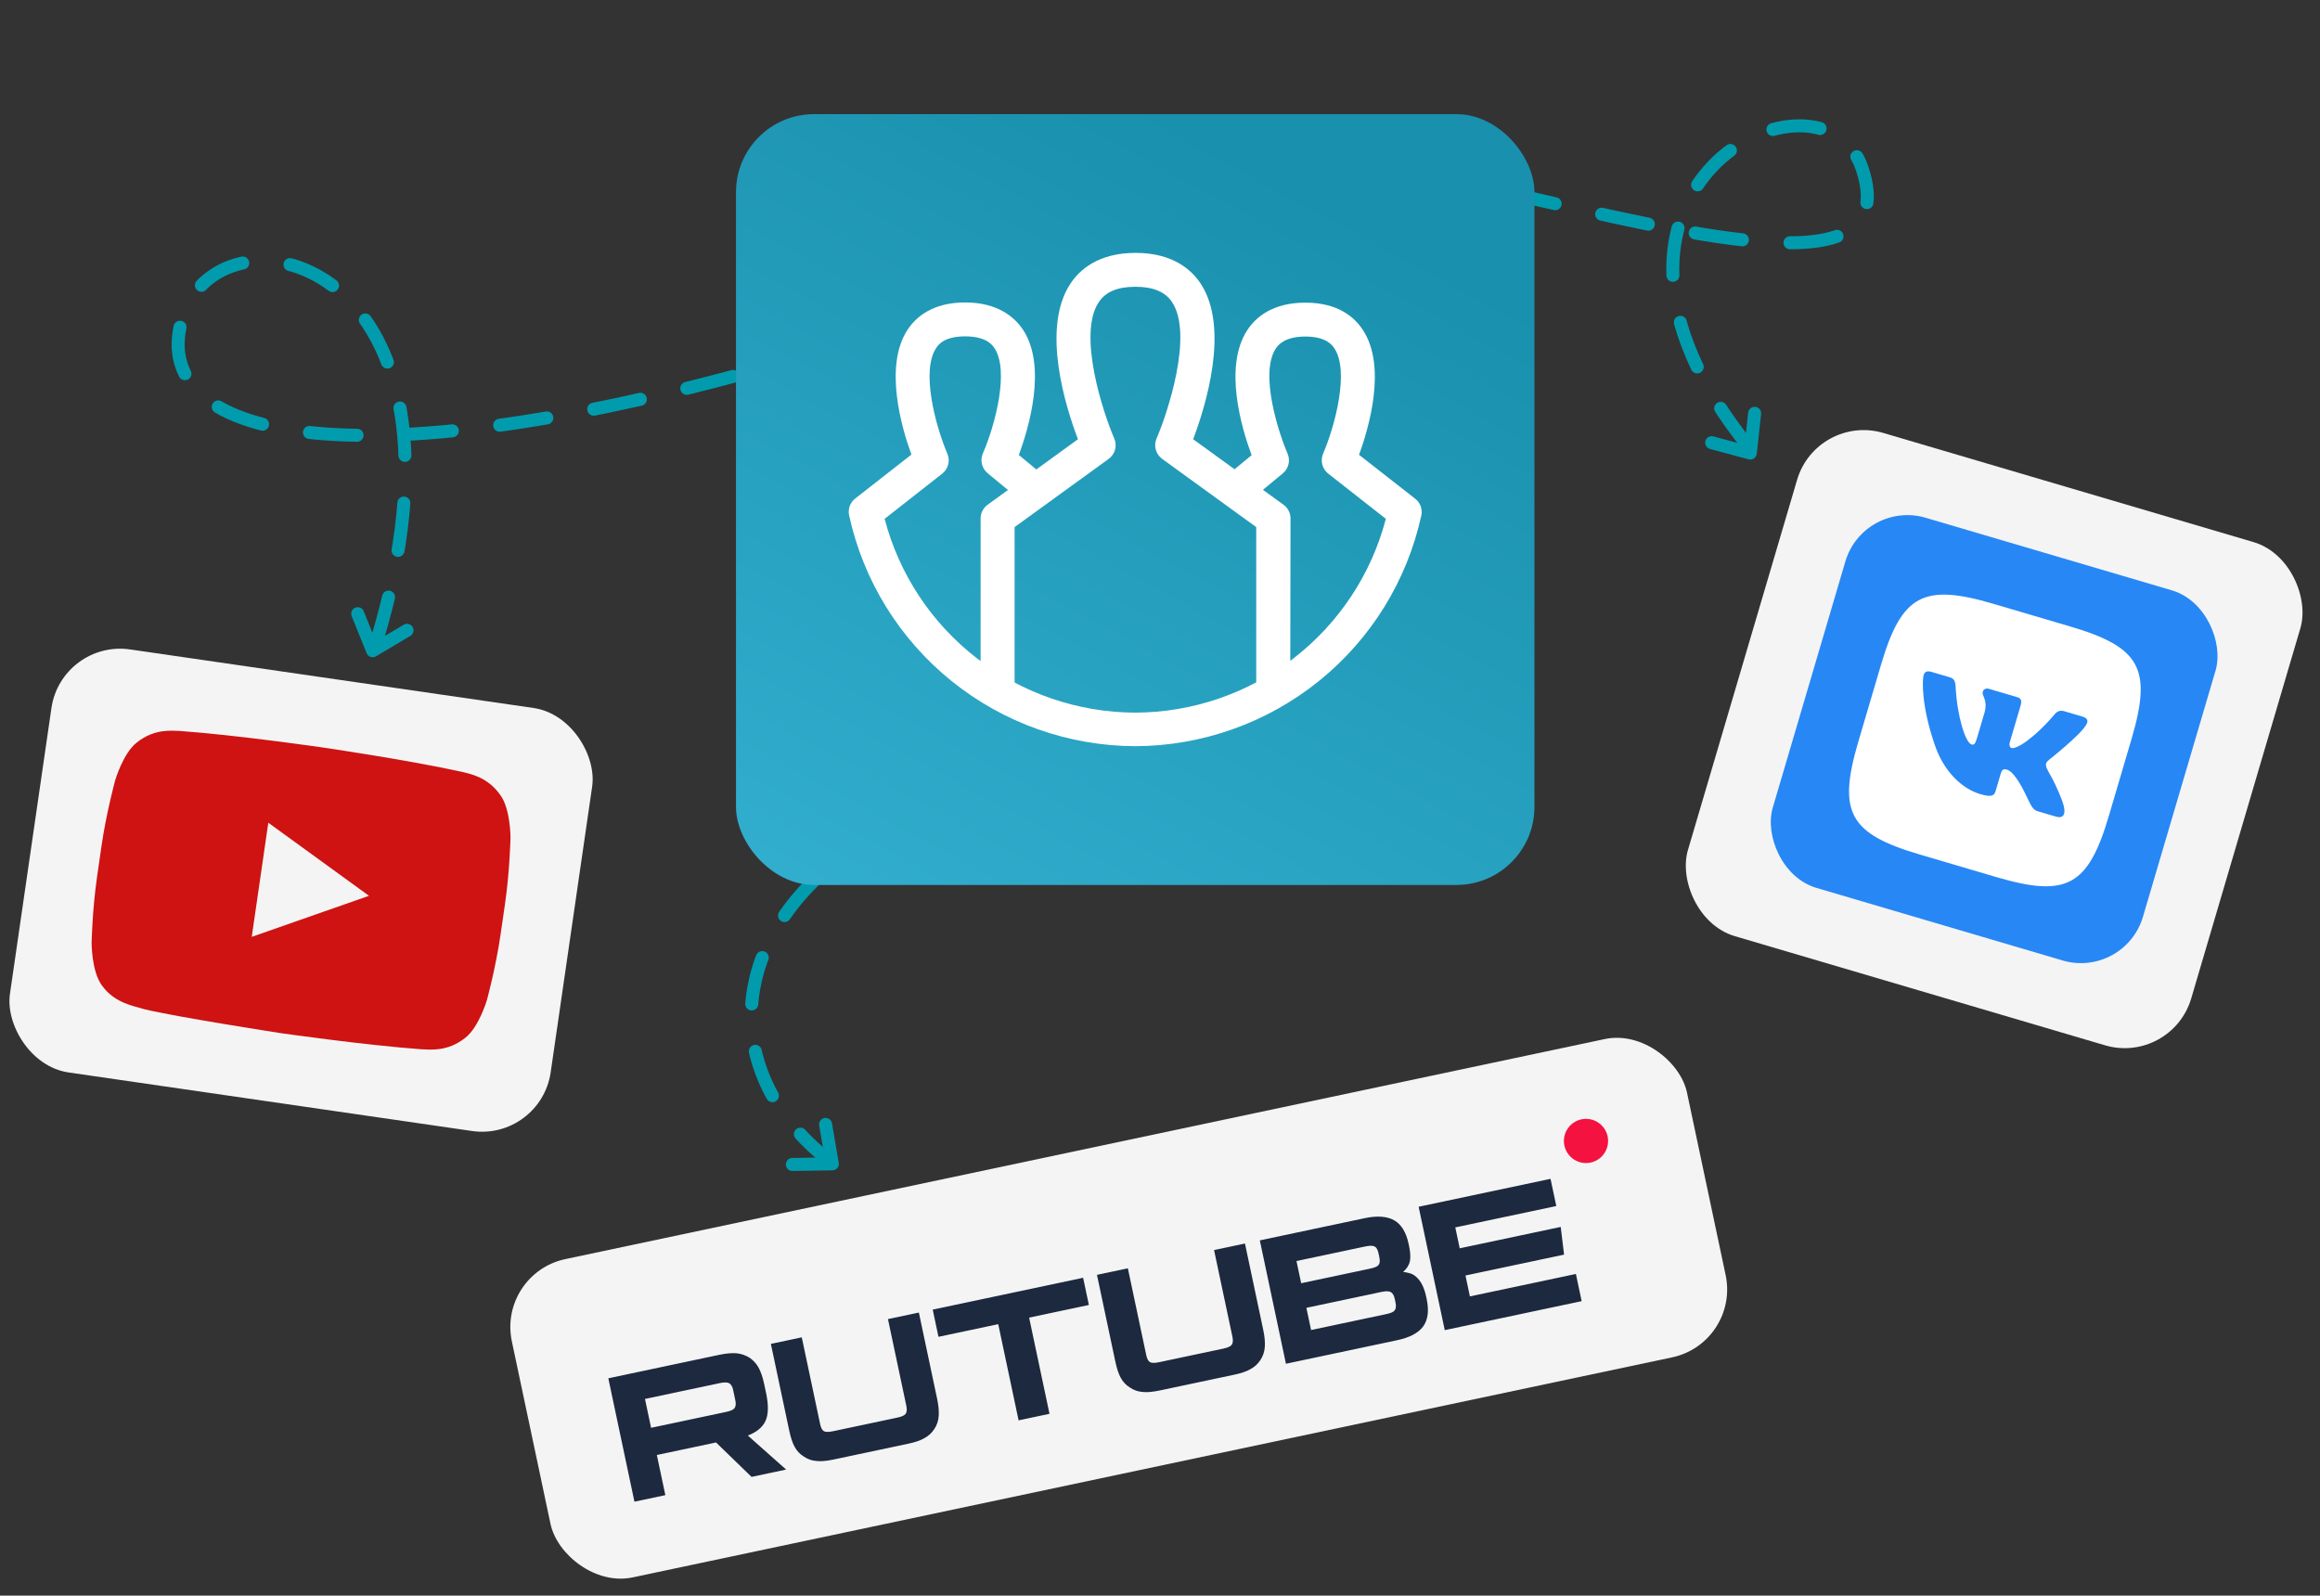
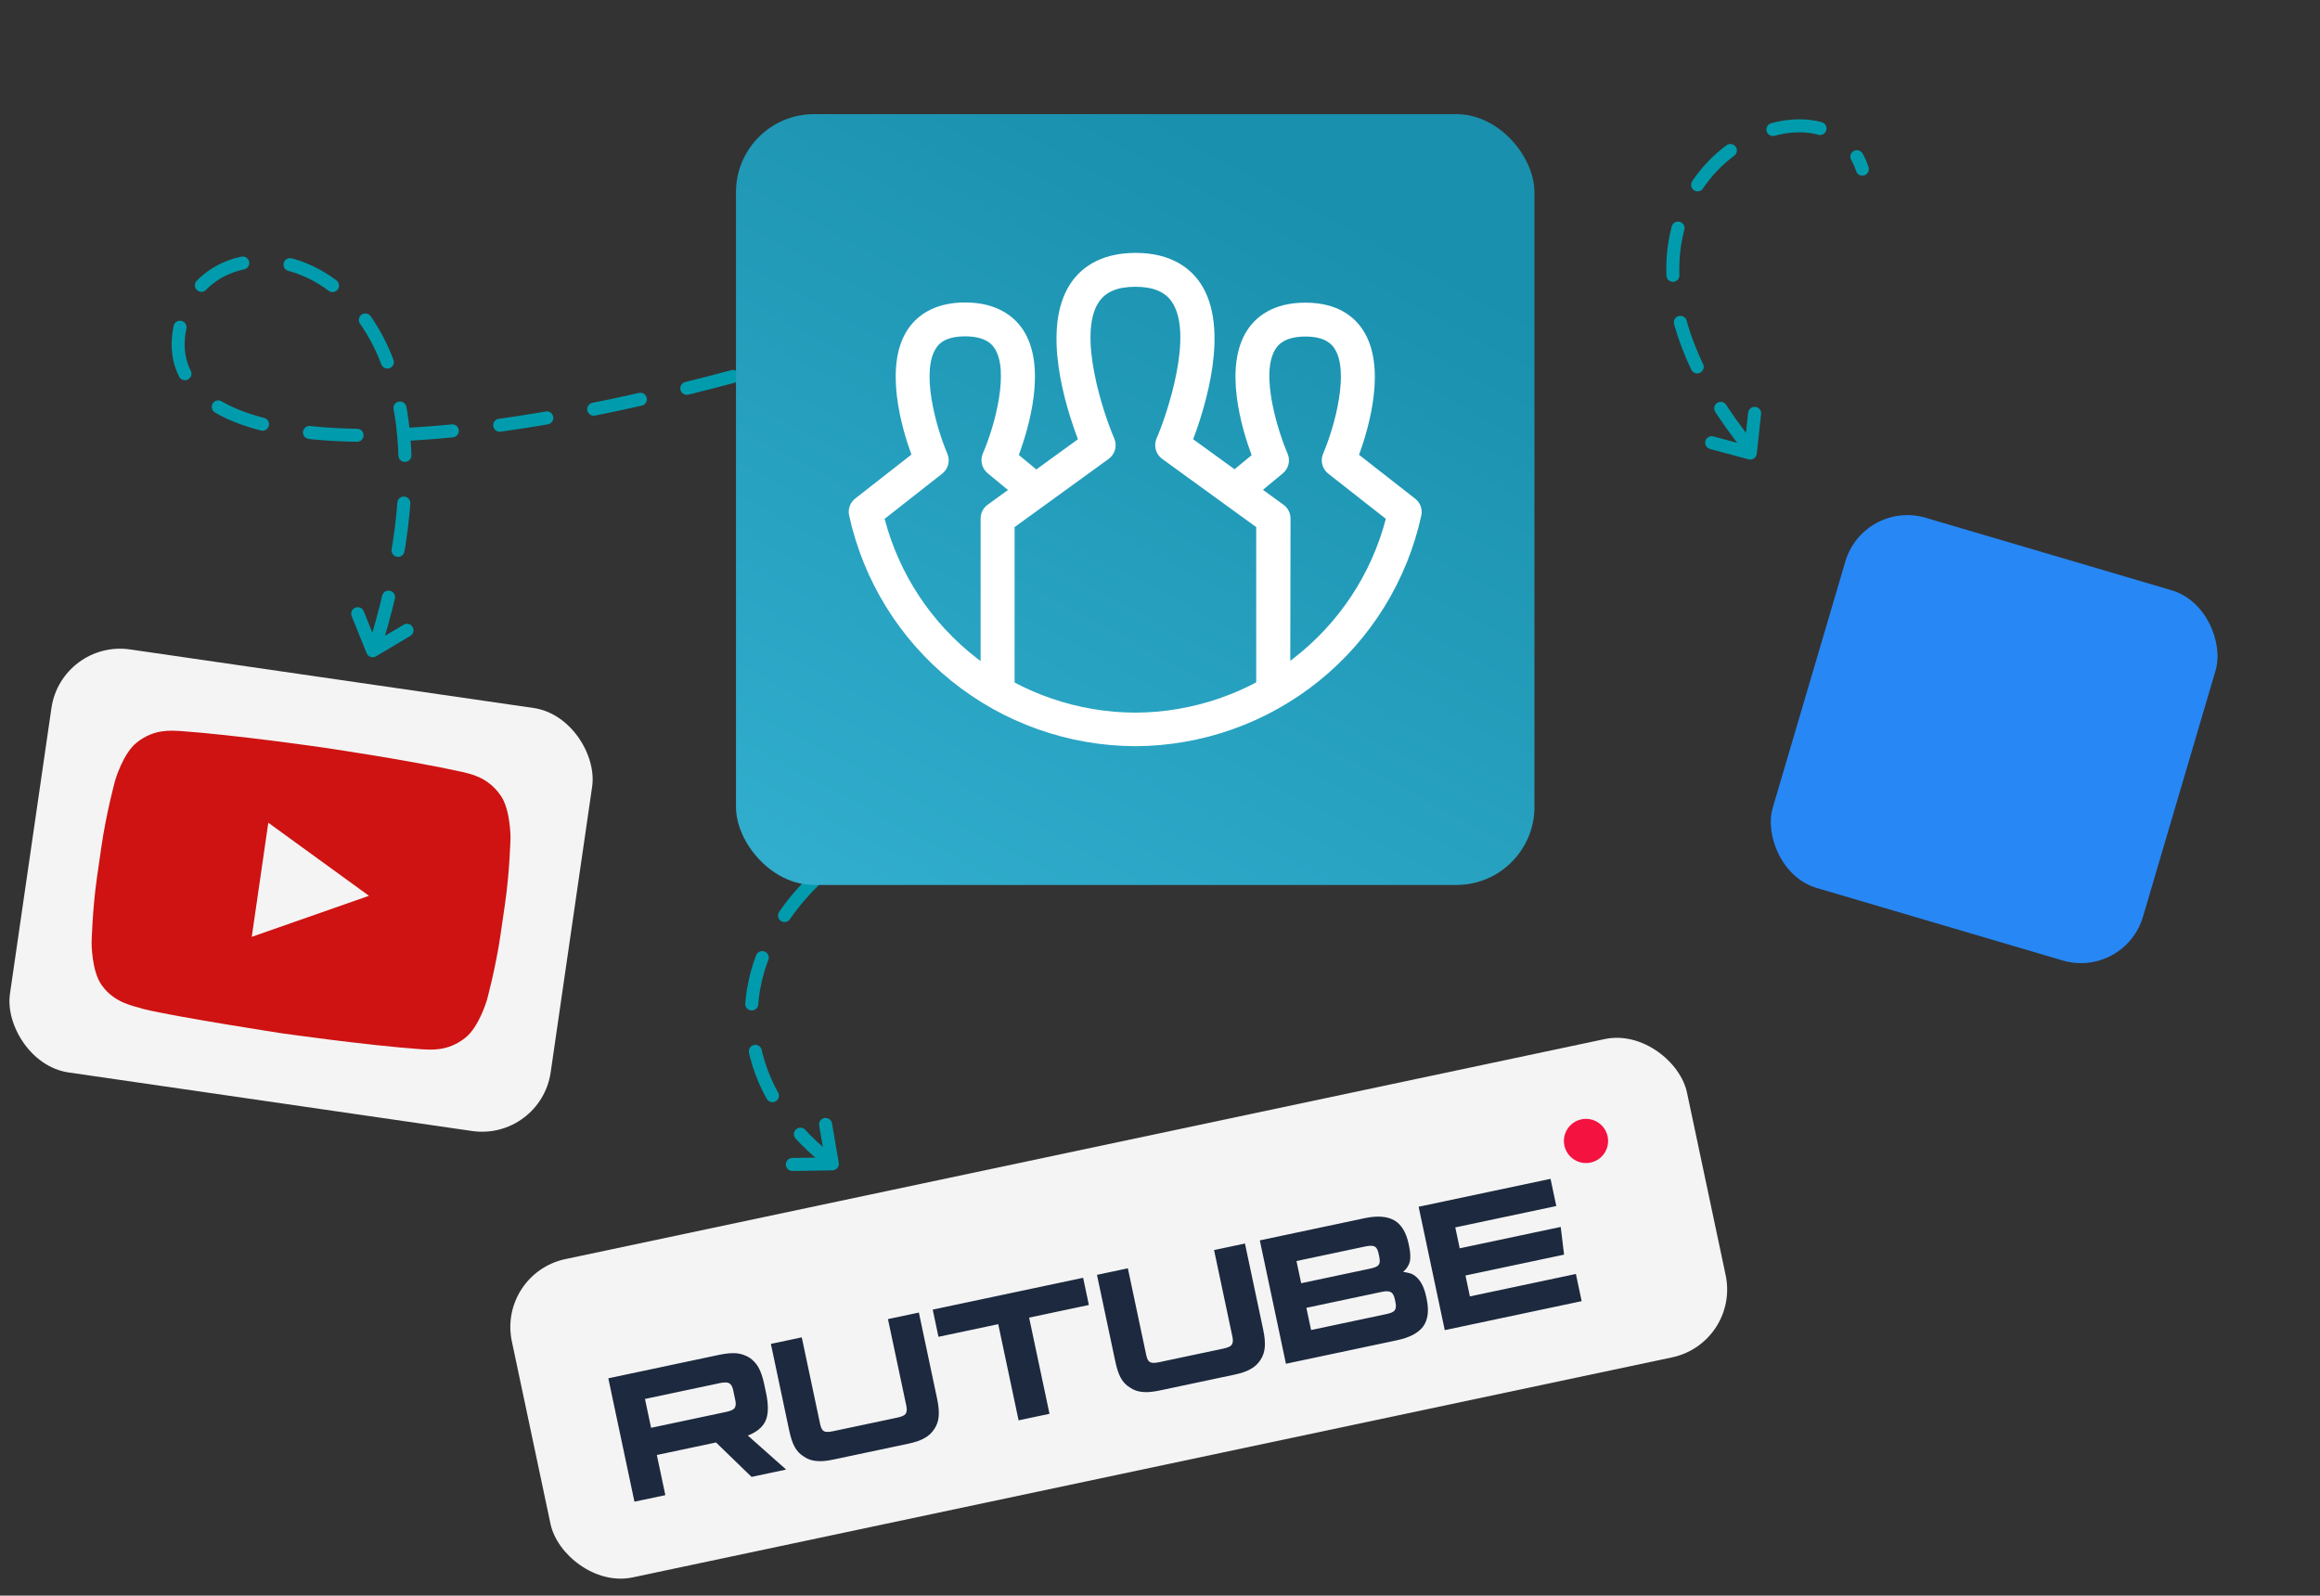
<svg xmlns="http://www.w3.org/2000/svg" width="535" height="368" viewBox="0 0 535 368" fill="none">
  <rect x="0" y="0" width="535" height="368" fill="#333333" stroke="none" />
  <path d="M190.383 259.322L191.939 268.41L182.72 268.557" stroke="#009CAD" stroke-width="3" stroke-linecap="round" stroke-linejoin="round" />
  <path d="M188.024 202.781C166.401 223.905 169.384 250.745 191.312 267.742" stroke="#009CAD" stroke-width="3" stroke-linecap="round" stroke-dasharray="11 11" />
  <path d="M86.72 148.323C113.72 59.324 51.22 45.322 42.22 72.823C33.22 100.325 77.72 111.823 172.72 85.823" stroke="#009CAD" stroke-width="3" stroke-linecap="round" stroke-dasharray="11 11" />
-   <path d="M403.269 103.066C355.135 43.286 420.471 11.515 429.471 39.016C438.471 66.517 392.594 54.737 347.565 44.451" stroke="#009CAD" stroke-width="3" stroke-linecap="round" stroke-dasharray="11 11" />
-   <rect x="418.939" y="95.322" width="121" height="121" rx="16" transform="rotate(16.427 418.939 95.322)" fill="#F4F4F4" />
+   <path d="M403.269 103.066C355.135 43.286 420.471 11.515 429.471 39.016" stroke="#009CAD" stroke-width="3" stroke-linecap="round" stroke-dasharray="11 11" />
  <rect x="429.761" y="115.194" width="89" height="89" rx="14.916" transform="rotate(16.427 429.761 115.194)" fill="#2787F5" />
-   <path d="M477.42 144.488L459.677 139.257C443.485 134.483 438.52 137.186 433.746 153.379L428.514 171.122C423.74 187.314 426.444 192.279 442.637 197.053L460.379 202.284C476.572 207.058 481.537 204.355 486.311 188.162L491.542 170.419C496.316 154.227 493.572 149.25 477.42 144.488ZM474.154 188.346L469.948 187.106C468.357 186.637 468.241 185.228 466.24 181.491C464.46 178.354 463.456 177.7 462.84 177.518C461.983 177.266 461.667 177.434 461.317 178.621L460.199 182.414C459.898 183.435 459.391 183.95 456.699 183.156C452.253 181.845 448.112 177.699 446.124 171.659C443.067 162.778 443.263 156.85 443.6 155.708C443.78 155.097 444.189 154.597 445.376 154.947L449.582 156.187C450.643 156.5 450.906 157.109 450.976 158.372C451.288 164.981 453.205 171.265 454.626 171.684C455.156 171.84 455.472 171.672 455.87 170.322L457.698 164.121C458.377 161.218 456.94 160.528 457.24 159.509C457.384 159.02 457.936 158.65 458.59 158.843L465.199 160.791C466.096 161.056 466.278 161.641 465.965 162.702L463.5 171.063C463.235 171.96 463.547 172.406 463.792 172.478C464.322 172.634 464.867 172.44 466.134 171.75C470.15 169.255 473.851 164.672 473.851 164.672C474.317 164.145 474.975 163.718 476.036 164.031L480.241 165.271C481.505 165.643 481.599 166.38 481.048 167.194C479.797 169.485 472.517 175.23 472.517 175.23C471.852 175.832 471.593 176.11 471.964 177.105C472.232 177.849 473.334 179.548 473.97 180.978C475.163 183.55 476.045 185.668 476.063 186.959C476.129 188.263 475.336 188.694 474.154 188.346Z" fill="white" />
  <rect x="14.156" y="147.478" width="126" height="98.583" rx="16" transform="rotate(8.258 14.156 147.478)" fill="#F4F4F4" />
  <path fill-rule="evenodd" clip-rule="evenodd" d="M58.054 216.064L61.872 189.741L85.089 206.596L58.054 216.064ZM117.724 193.19C117.724 193.19 117.751 186.603 115.376 183.355C112.38 179.109 108.417 178.516 106.632 178.035C93.751 175.198 74.225 172.364 74.225 172.364L74.184 172.358C74.184 172.358 54.658 169.524 41.502 168.583C39.651 168.535 35.686 167.978 31.604 171.197C28.403 173.635 26.559 179.959 26.559 179.959C26.559 179.959 24.528 187.406 23.428 194.986L22.397 202.094C21.296 209.677 21.126 217.392 21.126 217.392C21.126 217.392 21.096 223.979 23.472 227.226C26.471 231.473 31.136 232.031 33.149 232.72C40.487 234.521 64.641 238.253 64.641 238.253C64.641 238.253 84.192 241.061 97.348 242.002C99.196 242.046 103.164 242.604 107.244 239.385C110.444 236.947 112.291 230.623 112.291 230.623C112.291 230.623 114.321 223.178 115.422 215.596L116.454 208.487C117.554 200.908 117.724 193.19 117.724 193.19Z" fill="#CE1312" />
  <rect x="114.72" y="293.696" width="276.999" height="75.031" rx="16" transform="rotate(-11.954 114.72 293.696)" fill="#F4F4F4" />
  <path d="M165.878 312.453L140.282 317.872L146.306 346.326L153.43 344.818L151.47 335.561L165.121 332.67L173.309 340.609L181.287 338.92L172.449 331.074C174.51 330.281 175.874 329.146 176.542 327.667C177.21 326.189 177.245 324.042 176.667 321.312L176.215 319.179C175.872 317.558 175.431 316.314 174.924 315.396C174.418 314.478 173.725 313.733 172.838 313.119C171.916 312.556 170.955 312.225 169.859 312.101C168.772 312.019 167.456 312.119 165.877 312.453L165.878 312.453ZM167.463 325.623L150.142 329.29L148.733 322.635L166.054 318.968C167.035 318.76 167.754 318.786 168.158 319.013C168.562 319.239 168.893 319.748 169.064 320.559L169.57 322.948C169.751 323.801 169.655 324.401 169.377 324.772C169.099 325.142 168.443 325.415 167.463 325.623ZM189.135 328.477L184.89 308.428L177.766 309.936L181.975 329.815C182.318 331.436 182.726 332.732 183.232 333.65C183.748 334.61 184.44 335.355 185.362 335.918C186.249 336.532 187.211 336.863 188.298 336.945C189.394 337.07 190.701 336.927 192.322 336.583L209.386 332.971C210.964 332.637 212.217 332.238 213.168 331.679C214.129 331.164 214.874 330.472 215.479 329.541C216.051 328.662 216.382 327.701 216.464 326.614C216.555 325.569 216.446 324.211 216.102 322.59L211.894 302.711L204.769 304.219L209.014 324.269C209.195 325.122 209.099 325.722 208.821 326.093C208.543 326.463 207.888 326.736 206.906 326.944L192.146 330.069C191.122 330.286 190.413 330.302 190.008 330.076C189.604 329.849 189.316 329.331 189.135 328.477ZM242.017 326.062L237.32 303.879L251.099 300.962L249.771 294.691L215.089 302.034L216.417 308.305L230.196 305.387L234.893 327.571L242.017 326.062ZM264.334 312.556L260.089 292.507L252.965 294.015L257.174 313.894C257.517 315.515 257.925 316.811 258.432 317.728C258.947 318.689 259.639 319.434 260.561 319.997C261.449 320.611 262.41 320.942 263.497 321.024C264.593 321.149 265.9 321.006 267.521 320.662L284.585 317.05C286.163 316.716 287.416 316.317 288.367 315.758C289.328 315.243 290.073 314.55 290.678 313.62C291.25 312.741 291.581 311.78 291.663 310.693C291.754 309.648 291.644 308.29 291.301 306.669L287.092 286.789L279.968 288.298L284.213 308.348C284.394 309.201 284.298 309.801 284.02 310.171C283.742 310.542 283.086 310.815 282.105 311.023L267.345 314.148C266.322 314.364 265.612 314.381 265.207 314.154C264.803 313.928 264.515 313.41 264.334 312.556ZM324.948 287.422L324.831 286.867C324.271 284.222 323.173 282.404 321.546 281.456C319.919 280.508 317.608 280.329 314.707 280.943L290.519 286.064L296.543 314.518L322.139 309.099C325.04 308.485 327.089 307.427 328.192 305.901C329.295 304.375 329.562 302.268 329.002 299.623L328.876 299.026C328.316 296.381 327.236 294.648 325.636 293.828C325.344 293.712 325.061 293.638 324.778 293.564C324.38 293.464 323.976 293.385 323.569 293.33C324.399 292.619 324.895 291.801 325.116 290.952C325.295 290.112 325.264 288.915 324.948 287.422ZM300.055 295.946L298.971 290.827L314.883 287.458C315.907 287.241 316.625 287.267 317.03 287.494C317.434 287.72 317.722 288.238 317.894 289.049L318.074 289.902C318.255 290.755 318.202 291.346 317.924 291.717C317.646 292.088 316.99 292.36 315.966 292.577L300.055 295.946ZM302.34 306.739L301.256 301.619L318.618 297.943C319.599 297.736 320.318 297.762 320.722 297.988C321.127 298.215 321.458 298.724 321.629 299.535L321.81 300.388C321.991 301.241 321.895 301.841 321.617 302.212C321.339 302.582 320.683 302.855 319.702 303.063L302.34 306.739ZM335.594 283.073L358.886 278.142L357.559 271.871L327.143 278.31L333.167 306.764L364.734 300.08L363.407 293.81L338.963 298.985L337.943 294.164L360.68 289.35L359.907 282.962L336.615 287.893L335.594 283.073Z" fill="#1C293E" />
  <path d="M366.793 268.121C369.546 267.538 371.305 264.834 370.723 262.081C370.14 259.328 367.435 257.568 364.682 258.151C361.929 258.734 360.17 261.438 360.753 264.191C361.336 266.944 364.04 268.704 366.793 268.121Z" fill="#F41240" />
  <rect x="169.72" y="26.322" width="184.13" height="177.771" rx="18" fill="url(#paint0_linear_2514_17144)" />
  <path d="M297.528 159.661H289.691V121.562L268 105.835C267.28 105.309 266.76 104.556 266.526 103.697C266.292 102.839 266.357 101.927 266.711 101.11C269.21 95.353 275.245 77.211 270.299 69.707C268.722 67.302 265.945 66.138 261.835 66.138C257.724 66.138 254.947 67.302 253.362 69.707C248.416 77.211 254.45 95.352 256.949 101.119C257.304 101.934 257.37 102.845 257.135 103.703C256.901 104.56 256.381 105.312 255.661 105.835L233.97 121.562V159.661H226.133V119.573C226.133 118.957 226.279 118.35 226.559 117.801C226.839 117.251 227.244 116.775 227.743 116.412L248.581 101.301C245.795 93.989 240.004 75.76 246.84 65.426C248.973 62.187 253.31 58.322 261.869 58.322C270.429 58.322 274.757 62.187 276.89 65.426C283.691 75.76 277.901 93.989 275.149 101.301L295.987 116.412C296.486 116.774 296.893 117.25 297.173 117.799C297.453 118.349 297.599 118.957 297.598 119.573L297.528 159.661Z" fill="white" />
  <path d="M261.819 172.093C246.381 172.041 231.423 166.735 219.42 157.054C207.416 147.372 199.085 133.894 195.805 118.849C195.653 118.134 195.706 117.391 195.957 116.705C196.208 116.019 196.647 115.416 197.225 114.967L210.173 104.841C207.926 98.658 203.764 84.45 209.302 76.018C211.192 73.16 215.023 69.756 222.564 69.756C230.105 69.756 234.032 73.186 235.922 76.069C241.495 84.545 237.219 98.796 234.938 104.928L241.312 110.191L236.314 116.209L227.745 109.131C227.092 108.59 226.633 107.852 226.437 107.028C226.24 106.205 226.318 105.339 226.657 104.563C229.522 97.963 232.752 85.544 229.365 80.351C228.921 79.665 227.545 77.572 222.564 77.572C217.583 77.572 216.295 79.639 215.851 80.316C212.411 85.527 215.624 97.954 218.463 104.633C218.802 105.423 218.869 106.303 218.655 107.135C218.441 107.967 217.957 108.706 217.279 109.236L203.999 119.657C207.337 132.423 214.815 143.73 225.269 151.815C235.723 159.9 248.564 164.309 261.793 164.355C275.02 164.308 287.861 159.899 298.313 151.814C308.765 143.729 316.242 132.422 319.578 119.657L306.299 109.236C305.62 108.704 305.135 107.964 304.921 107.13C304.707 106.296 304.775 105.416 305.114 104.624C307.953 97.998 311.166 85.518 307.727 80.36C307.274 79.683 305.907 77.615 301.013 77.615C296.119 77.615 294.647 79.708 294.195 80.394C290.354 86.248 294.987 100.186 296.912 104.607C297.251 105.383 297.328 106.248 297.132 107.072C296.936 107.895 296.476 108.633 295.823 109.174L287.263 116.252L282.256 110.234L288.63 104.971C286.349 98.84 282.073 84.589 287.646 76.113C289.536 73.23 293.394 69.799 301.013 69.799C308.632 69.799 312.377 73.204 314.266 76.061C319.839 84.493 315.677 98.701 313.395 104.884L326.344 115.011C326.923 115.459 327.363 116.061 327.614 116.747C327.866 117.434 327.917 118.178 327.763 118.892C324.477 133.918 316.153 147.377 304.164 157.049C292.176 166.721 277.239 172.028 261.819 172.093Z" fill="white" />
  <path d="M93.857 145.365L85.934 150.08L82.486 141.529" stroke="#009CAD" stroke-width="3" stroke-linecap="round" stroke-linejoin="round" />
  <path d="M404.627 95.322L403.624 104.487L394.72 102.095" stroke="#009CAD" stroke-width="3" stroke-linecap="round" stroke-linejoin="round" />
  <defs>
    <linearGradient id="paint0_linear_2514_17144" x1="288.82" y1="36.351" x2="195.599" y2="208.666" gradientUnits="userSpaceOnUse">
      <stop stop-color="#1990AD" />
      <stop offset="1" stop-color="#31ADCD" />
    </linearGradient>
  </defs>
</svg>